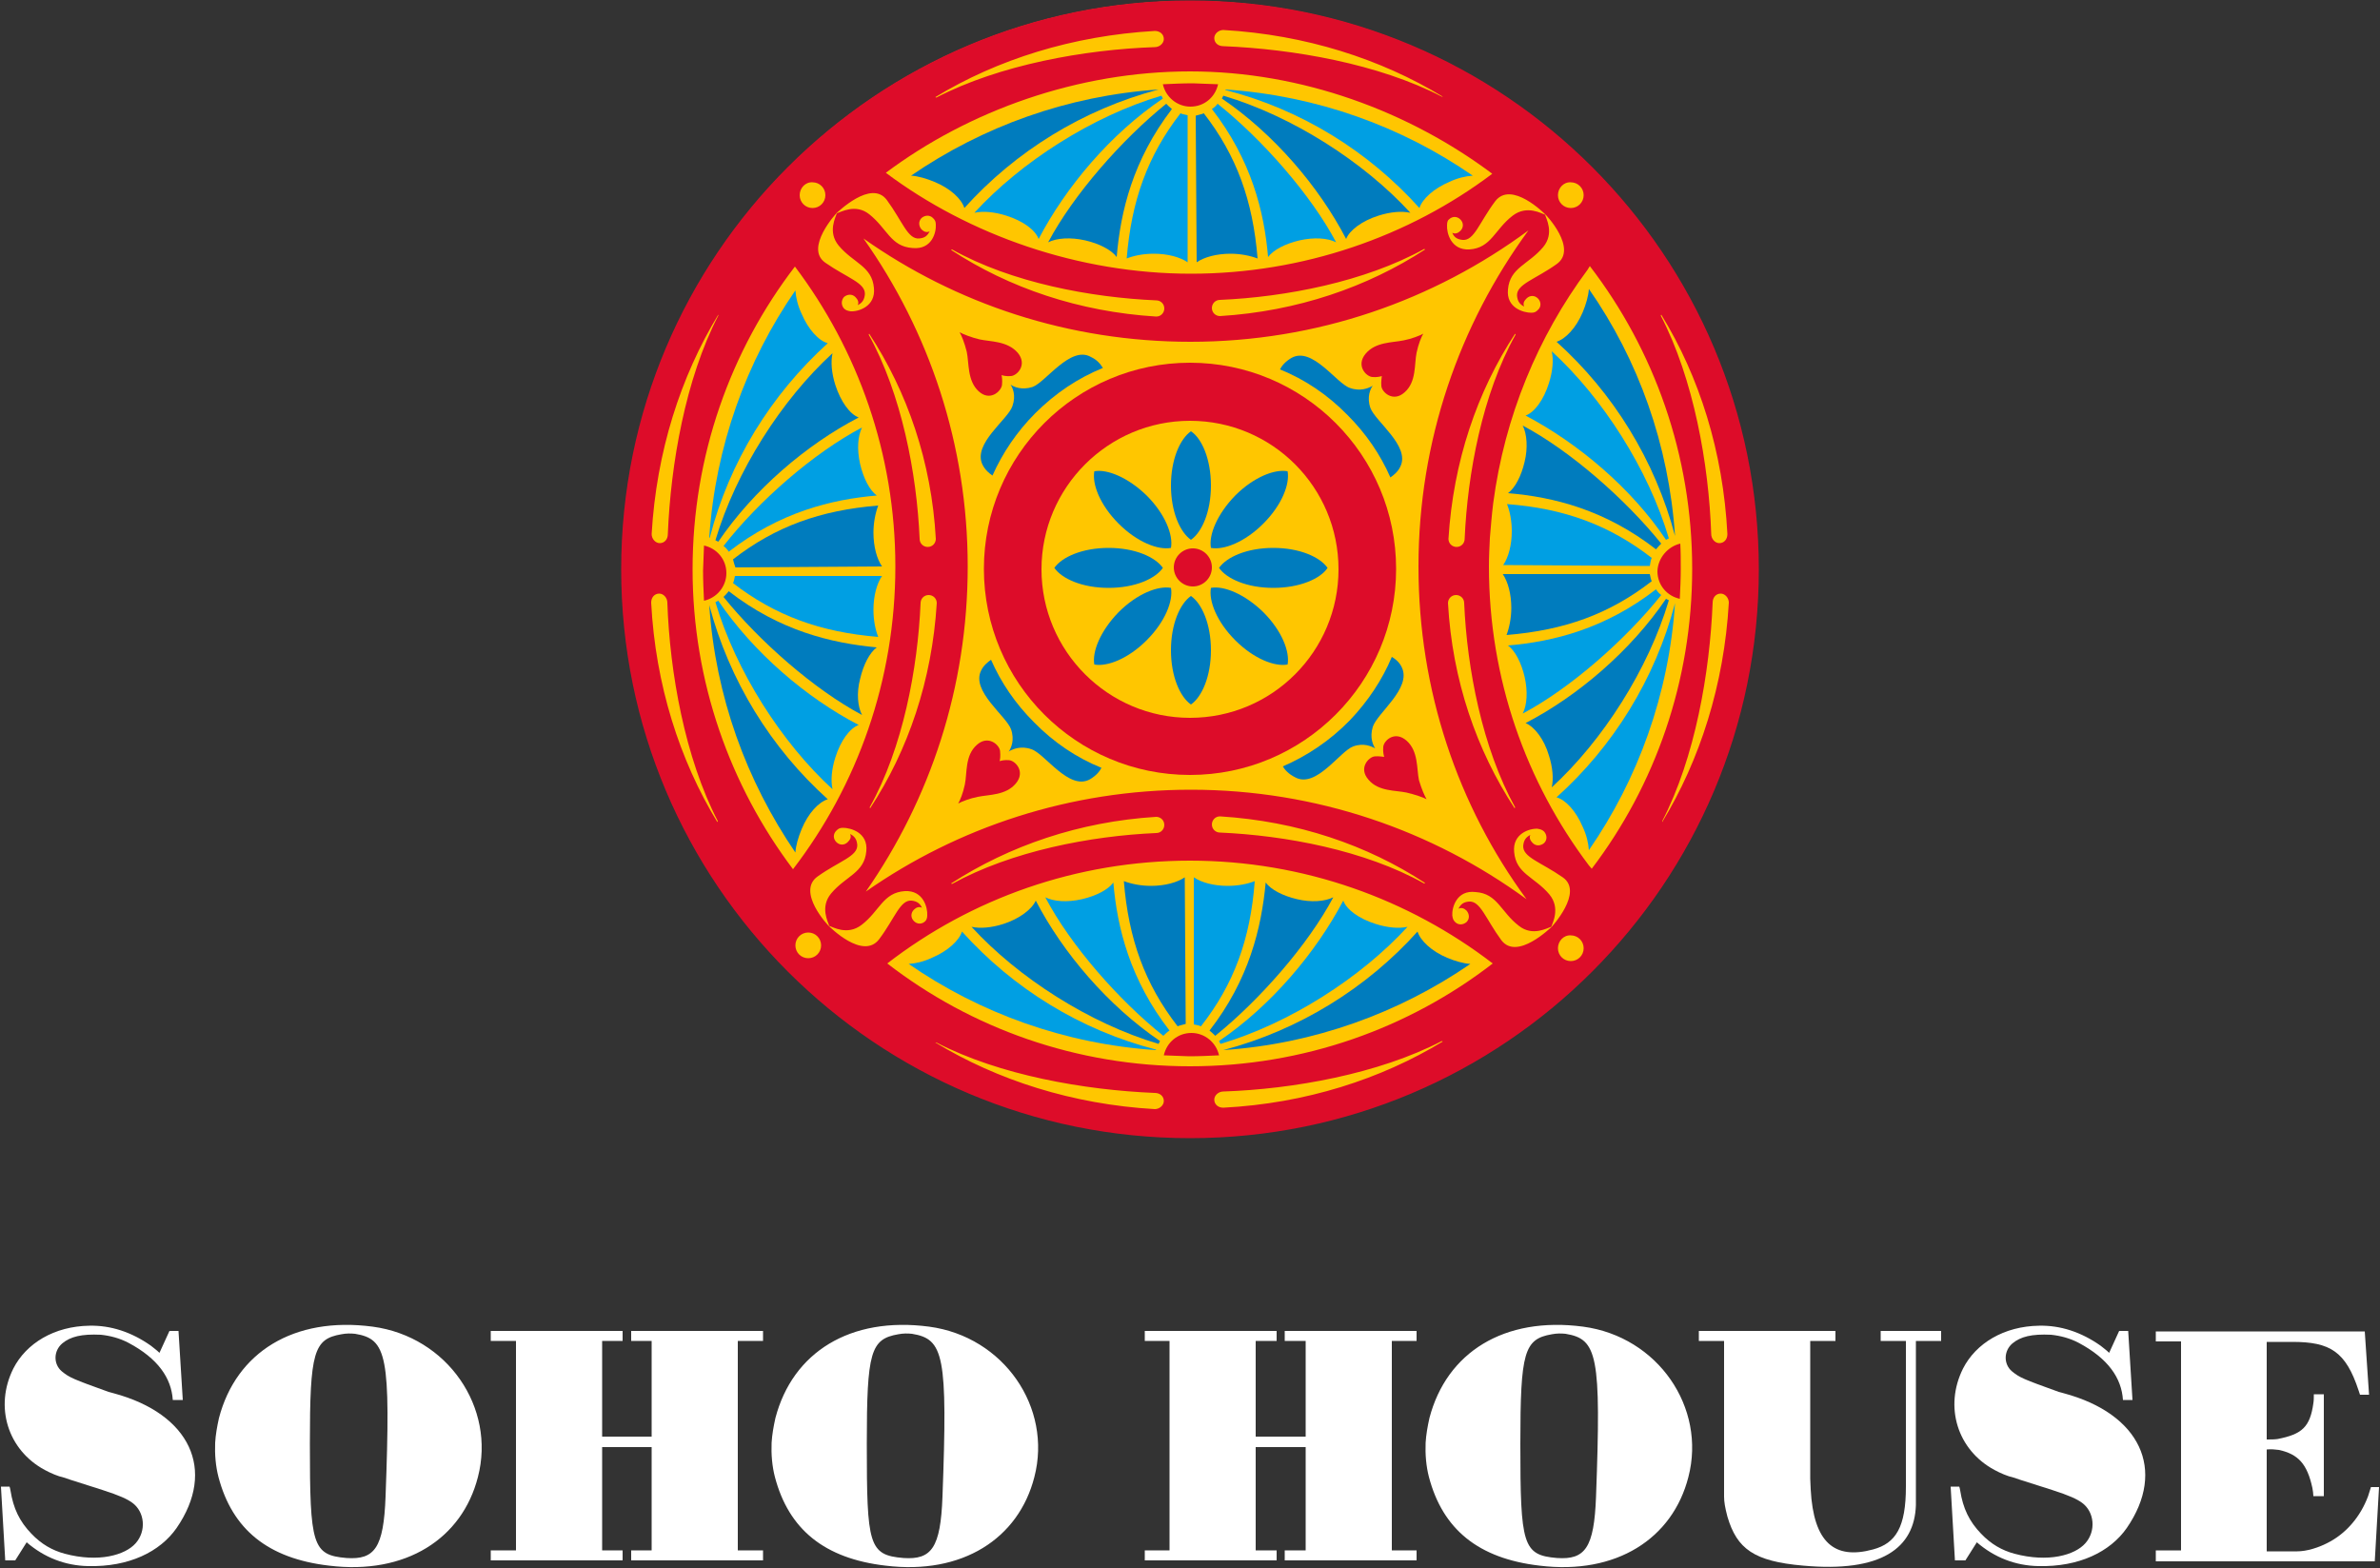
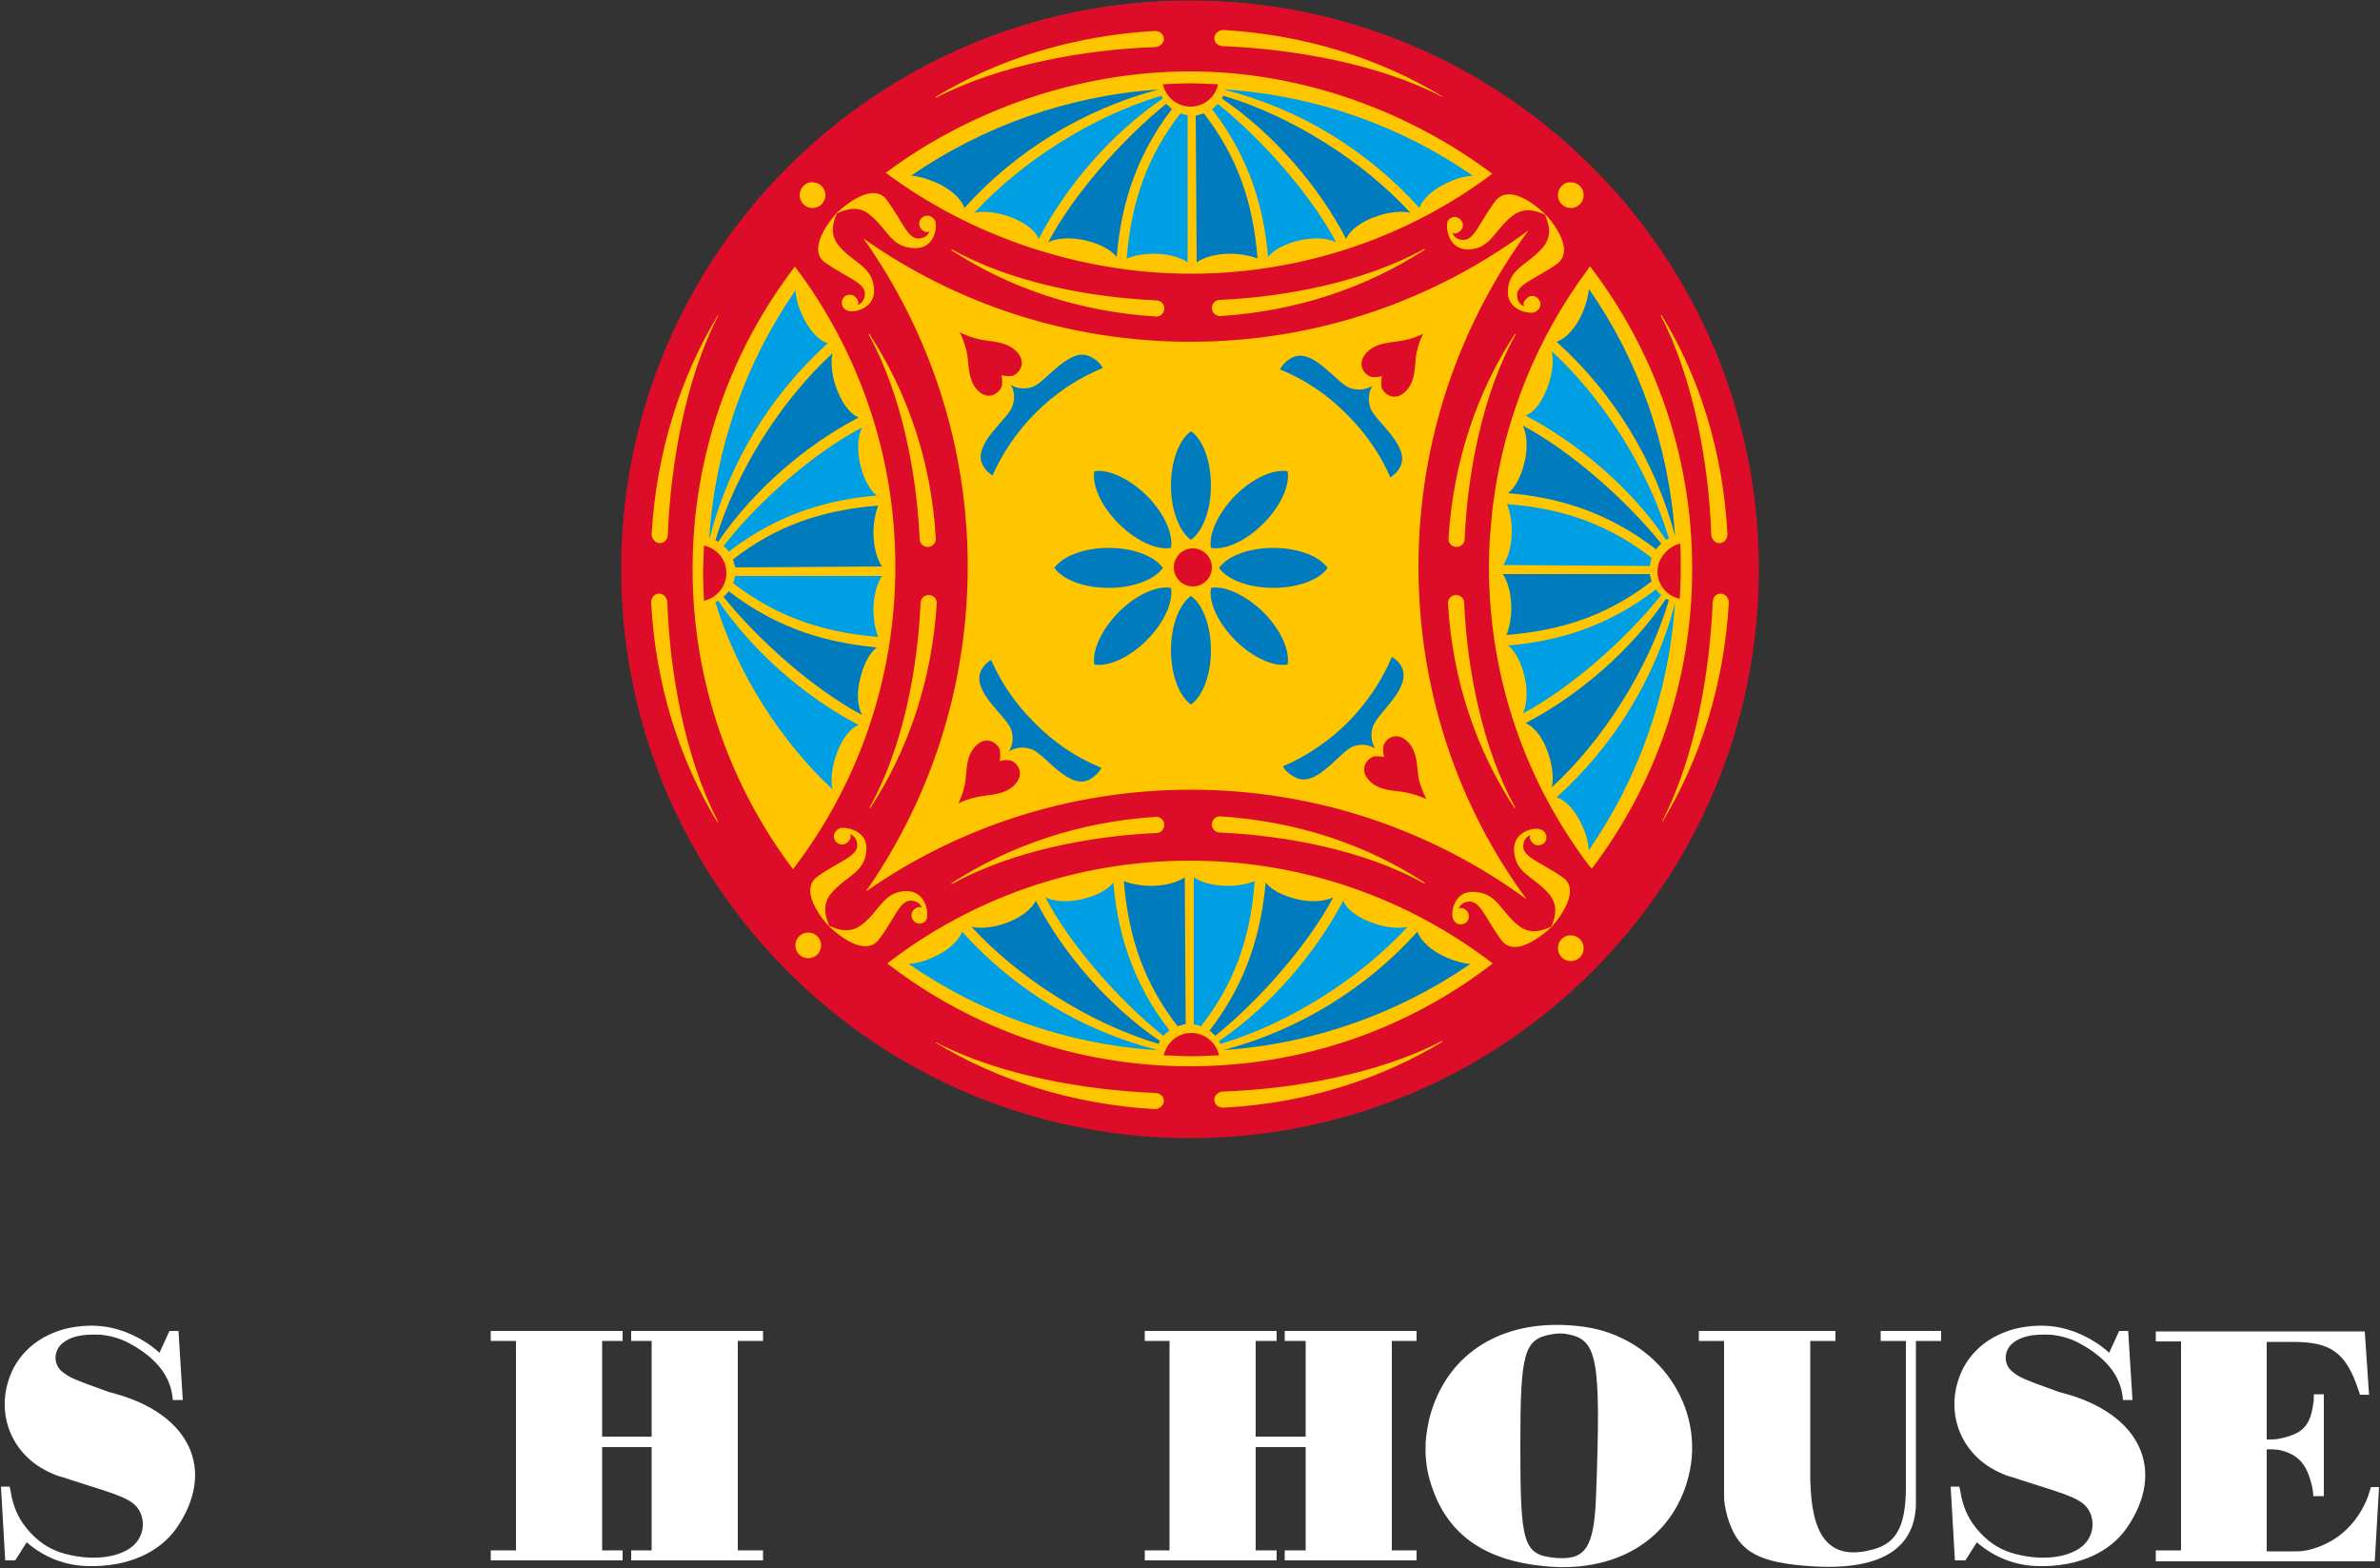
<svg xmlns="http://www.w3.org/2000/svg" version="1.1" id="Layer_1" x="0px" y="0px" viewBox="0 0 500 329.4" style="enable-background:new 0 0 500 329.4;" xml:space="preserve">
  <rect x="0" y="0" width="500" height="329.4" fill="#333333" stroke="none" />
  <style type="text/css">
	.st0{fill:#FFC600;}
	.st1{fill:#DD0C29;}
	.st2{fill:#009FE3;}
	.st3{fill:#007CBE;}
	.st4{fill:#FFFFFF;}
</style>
  <path class="st0" d="M249.9,0.2C315.7,0.2,369,53.5,369,119.3s-53.3,119.1-119.1,119.1s-119.1-53.3-119.1-119.1  C130.8,53.5,184.2,0.2,249.9,0.2L249.9,0.2z" />
  <path class="st1" d="M255.9,17.7c-0.6,2.7-2.9,4.7-5.8,4.7c-2.8,0-5.2-2-5.8-4.7c2.1-0.1,4.2-0.2,6.3-0.2  C252.3,17.6,254.1,17.6,255.9,17.7L255.9,17.7z M147.9,114.6c2.7,0.6,4.7,2.9,4.7,5.8c0,2.8-2,5.2-4.7,5.8c-0.1-2.1-0.2-4.2-0.2-6.3  C147.8,118.1,147.8,116.4,147.9,114.6L147.9,114.6z M244.5,221.7c0.6-2.7,2.9-4.7,5.8-4.7c2.8,0,5.2,2,5.8,4.7  c-2.1,0.1-4.2,0.2-6.3,0.2C248,221.8,246.2,221.8,244.5,221.7L244.5,221.7z M353,114.2c0.1,1.8,0.1,3.5,0.1,5.3  c0,2.1-0.1,4.2-0.2,6.3c-2.7-0.6-4.7-2.9-4.7-5.8C348.3,117.2,350.4,114.8,353,114.2L353,114.2z M298,119c0-26.4,8.6-50.8,23.1-70.6  c-19.9,14.7-44.4,23.4-71,23.4c-25.6,0-49.3-8-68.7-21.7c13.8,19.5,21.9,43.3,21.9,68.9c0,25.4-7.9,48.9-21.4,68.3  c19.3-13.5,42.9-21.4,68.3-21.4c26.4,0,50.8,8.6,70.5,23C306.3,169.3,298,145.1,298,119L298,119z M333.5,56.7  c-10.4,14-17.4,30.8-19.8,49c-0.3,2.4-0.5,4.9-0.7,7.3c-0.1,2-0.2,4-0.2,6c0,23.6,7.8,45.3,21,62.8l0.6,0.7  c13.3-17.5,21.1-39.4,21.1-63c0-23.9-8-46-21.5-63.6L333.5,56.7L333.5,56.7z M166.6,182.6c13.5-17.6,21.5-39.7,21.5-63.6  c0-23.7-7.9-45.5-21.1-63c-13.5,17.6-21.5,39.7-21.5,63.6C145.5,143.2,153.4,165.1,166.6,182.6L166.6,182.6z M313.6,202.4  c-17.6-13.5-39.7-21.6-63.6-21.6s-46,8-63.6,21.6C204,216,226.1,224,250,224S296,216,313.6,202.4L313.6,202.4z M250,0.1  c66,0,119.5,53.5,119.5,119.5S316,239.1,250,239.1s-119.5-53.5-119.5-119.5S184,0.1,250,0.1L250,0.1z M318.2,169.8l0.1-0.2  c-6.9-12.5-10.1-29.1-10.7-42.9c0-1-0.8-1.7-1.7-1.7c-1,0-1.7,0.8-1.7,1.7C305.1,142.9,310.2,157.6,318.2,169.8L318.2,169.8z   M318.3,70.1c-8,12.2-13,26.9-14,43.1c0,1,0.8,1.7,1.7,1.7c1,0,1.7-0.8,1.7-1.7c0.6-13.7,3.7-30.4,10.7-42.9L318.3,70.1L318.3,70.1z   M349.2,172.7c7.9-13,13-28.8,14-46.1c0-1-0.8-1.9-1.7-1.9c-1,0-1.7,0.8-1.7,1.9c-0.6,14.7-3.7,32.6-10.6,45.9L349.2,172.7  L349.2,172.7z M349,66.1l-0.1,0.2c6.9,13.3,10.1,31.2,10.6,45.9c0,1,0.8,1.9,1.7,1.9c1,0,1.7-0.8,1.7-1.9  C362,94.9,357,79.1,349,66.1L349,66.1z M327.3,41c0,1.5,1.2,2.7,2.7,2.7s2.7-1.2,2.7-2.7s-1.2-2.7-2.7-2.7  C328.5,38.2,327.3,39.5,327.3,41L327.3,41z M304,47.3c-0.1,1.6,0.8,5.3,4.7,5.1c4.6-0.3,5.3-4.2,9.1-7.1c3-2.3,6.1-0.4,6.8-0.2  c0.2,0.8,2,3.9-0.4,6.8c-3.1,3.7-7,4.3-7.4,8.9c-0.4,3.9,3.3,4.9,4.9,4.9c0.7,0,1-0.2,1.4-0.6c0.7-0.6,0.7-1.7,0-2.4s-1.7-0.7-2.4,0  c-0.5,0.5-0.8,1-0.5,1.7c-1-0.5-1.4-1.2-1.5-2.3c-0.1-2.4,3.8-3.4,8.3-6.6c4.6-3.2-2.3-10.5-2.4-10.5c0,0-7.1-7.2-10.5-2.7  c-3.3,4.4-4.4,8.3-6.8,8.1c-1.1-0.1-1.8-0.5-2.2-1.5c0.6,0.3,1.2,0.1,1.7-0.4c0.7-0.7,0.7-1.7,0-2.4s-1.7-0.7-2.4,0  C304.2,46.2,304,46.6,304,47.3L304,47.3z M303.1,20.3c-13-7.9-28.8-13-46.1-14c-1,0-1.9,0.8-1.9,1.7c0,1,0.8,1.7,1.9,1.7  c14.7,0.6,32.6,3.7,45.9,10.6H303.1L303.1,20.3z M196.5,20.4l0.2,0.1c13.3-6.9,31.2-10.1,45.9-10.6c1,0,1.9-0.8,1.9-1.7  c0-1-0.8-1.7-1.9-1.7C225.3,7.5,209.5,12.5,196.5,20.4L196.5,20.4z M199.8,52.5c12.2,8,26.9,13,43.1,14c1,0,1.7-0.8,1.7-1.7  c0-1-0.8-1.7-1.7-1.7c-13.7-0.6-30.4-3.7-42.9-10.7L199.8,52.5L199.8,52.5z M299.4,52.4l-0.2-0.1c-12.5,6.9-29.1,10.1-42.9,10.7  c-1,0-1.7,0.8-1.7,1.7c0,1,0.8,1.7,1.7,1.7C272.5,65.4,287.3,60.3,299.4,52.4L299.4,52.4z M168,41c0,1.5,1.2,2.7,2.7,2.7  s2.7-1.2,2.7-2.7s-1.2-2.7-2.7-2.7C169.2,38.2,168,39.5,168,41L168,41z M150.7,172.7l0.1-0.2c-6.9-13.3-10.1-31.2-10.6-45.9  c0-1-0.8-1.9-1.7-1.9c-1,0-1.7,0.8-1.7,1.9C137.7,143.9,142.8,159.7,150.7,172.7L150.7,172.7z M150.9,66.1c-7.9,13-13,28.8-14,46.1  c0,1,0.8,1.9,1.7,1.9c1,0,1.7-0.8,1.7-1.9c0.6-14.7,3.7-32.6,10.6-45.9V66.1L150.9,66.1z M182.8,169.8c8-12.2,13-26.9,14-43.1  c0-1-0.8-1.7-1.7-1.7c-1,0-1.7,0.8-1.7,1.7c-0.6,13.7-3.7,30.4-10.7,42.9L182.8,169.8L182.8,169.8z M182.6,70.1l-0.1,0.2  c6.9,12.5,10.1,29.1,10.7,42.9c0,1,0.8,1.7,1.7,1.7c1,0,1.7-0.8,1.7-1.7C195.7,97,190.6,82.3,182.6,70.1L182.6,70.1z M196.6,47.2  c0-0.7-0.2-1-0.6-1.4c-0.7-0.7-1.7-0.6-2.4,0c-0.7,0.7-0.6,1.7,0,2.4c0.5,0.5,1.1,0.7,1.7,0.4c-0.5,1-1.1,1.4-2.2,1.5  c-2.4,0.2-3.5-3.6-6.8-8.1c-3.3-4.4-10.4,2.7-10.5,2.7c0,0-6.9,7.4-2.4,10.5c4.6,3.2,8.4,4.2,8.3,6.6c-0.1,1.1-0.5,1.8-1.5,2.3  c0.3-0.6,0-1.2-0.5-1.7c-0.7-0.7-1.7-0.6-2.4,0c-0.6,0.7-0.6,1.7,0,2.4c0.4,0.4,0.8,0.5,1.4,0.6c1.6,0.1,5.3-1,4.9-4.9  c-0.4-4.6-4.3-5.2-7.4-8.9c-2.4-2.9-0.6-6-0.4-6.8c0.8-0.2,3.9-2.1,6.8,0.2c3.8,3,4.5,6.8,9.1,7.1C195.8,52.5,196.7,48.8,196.6,47.2  L196.6,47.2z M327.3,199.2c0,1.5,1.2,2.7,2.7,2.7s2.7-1.2,2.7-2.7s-1.2-2.7-2.7-2.7C328.5,196.4,327.3,197.7,327.3,199.2  L327.3,199.2z M167.1,198.6c0,1.5,1.2,2.7,2.7,2.7s2.7-1.2,2.7-2.7s-1.2-2.7-2.7-2.7C168.3,195.9,167.1,197.1,167.1,198.6  L167.1,198.6z M299.4,185.5c-12.2-8-26.9-13-43.1-14c-1,0-1.7,0.8-1.7,1.7c0,1,0.8,1.7,1.7,1.7c13.7,0.6,30.4,3.7,42.9,10.7  L299.4,185.5L299.4,185.5z M199.8,185.6l0.2,0.1c12.5-6.9,29.1-10.1,42.9-10.7c1,0,1.7-0.8,1.7-1.7c0-1-0.8-1.7-1.7-1.7  C226.7,172.6,212,177.7,199.8,185.6L199.8,185.6z M194.8,192.3c0.1-1.6-0.8-5.3-4.7-5.1c-4.6,0.3-5.3,4.2-9.1,7.1  c-3,2.3-6.1,0.4-6.8,0.2c-0.2-0.8-2-3.9,0.4-6.8c3.1-3.7,7-4.3,7.4-8.9c0.4-3.9-3.3-4.9-4.9-4.9c-0.7,0-1,0.2-1.4,0.6  c-0.7,0.7-0.7,1.7,0,2.4s1.7,0.7,2.4,0c0.5-0.5,0.8-1,0.5-1.7c1,0.5,1.4,1.2,1.5,2.3c0.1,2.4-3.8,3.4-8.3,6.6  c-4.6,3.2,2.3,10.5,2.4,10.5c0,0,7.1,7.2,10.5,2.7c3.3-4.4,4.4-8.3,6.8-8.1c1.1,0.1,1.8,0.6,2.2,1.5c-0.6-0.3-1.2-0.1-1.7,0.4  c-0.7,0.7-0.7,1.7,0,2.4s1.7,0.7,2.4,0C194.6,193.3,194.8,192.9,194.8,192.3L194.8,192.3z M305.1,192.3c0.1,0.7,0.2,1,0.6,1.4  c0.7,0.7,1.7,0.6,2.4,0c0.7-0.7,0.6-1.7,0-2.4c-0.5-0.5-1.1-0.7-1.7-0.4c0.5-1,1.1-1.4,2.2-1.5c2.4-0.2,3.5,3.6,6.8,8.1  c3.3,4.4,10.4-2.7,10.5-2.7c0,0,6.9-7.4,2.4-10.5c-4.6-3.2-8.4-4.2-8.3-6.6c0.1-1.1,0.5-1.8,1.5-2.3c-0.3,0.6,0,1.2,0.5,1.7  c0.7,0.7,1.7,0.6,2.4,0c0.7-0.7,0.6-1.7,0-2.4c-0.4-0.4-0.8-0.5-1.4-0.6c-1.6-0.1-5.3,1-4.9,4.9c0.4,4.6,4.3,5.2,7.4,8.9  c2.4,2.9,0.6,6.1,0.4,6.8c-0.8,0.2-3.9,2.1-6.8-0.2c-3.8-2.9-4.5-6.8-9.1-7.1C306,186.9,305,190.7,305.1,192.3L305.1,192.3z   M196.5,219c13,7.9,28.8,13,46.1,14c1,0,1.9-0.8,1.9-1.7c0-1-0.8-1.7-1.9-1.7c-14.7-0.6-32.6-3.7-45.9-10.6H196.5L196.5,219z   M303.1,218.8l-0.2-0.1c-13.3,6.9-31.2,10.1-45.9,10.6c-1,0-1.9,0.8-1.9,1.7c0,1,0.8,1.7,1.9,1.7  C274.3,231.8,290.1,226.7,303.1,218.8L303.1,218.8z M313.5,36.5C296,23.4,273.5,15,250,15s-46.4,8.2-63.9,21.3  c17.5,13.1,40.5,21.2,64.1,21.2C273.7,57.5,296,49.7,313.5,36.5L313.5,36.5z" />
  <path class="st2" d="M181.1,89.8c-0.9,1.8-1.1,4.6-0.4,7.7c0.7,3,2,5.5,3.5,6.6c-9.5,0.8-20.4,3.5-31.1,11.8  c-0.3-0.5-0.7-0.9-1.1-1.2C159.4,105.2,171,95.1,181.1,89.8L181.1,89.8z" />
  <path class="st3" d="M180.4,87.7c-11,5.7-22.1,15.2-29.5,26.1c-0.2-0.1-0.4-0.2-0.6-0.3c4.3-14.5,13.9-29.5,24.6-39.3  c-0.4,1.8-0.2,4.2,0.6,6.7C176.6,84.3,178.5,87,180.4,87.7L180.4,87.7z" />
  <path class="st2" d="M149,112.9c1.3-19.2,7.8-37,18.1-51.9c0.1,1.5,0.5,3.2,1.3,4.9c1.4,3.3,3.6,5.7,5.5,6.2  C162,82.9,153.2,97,149.1,113L149,112.9L149,112.9z" />
  <path class="st3" d="M154,117.5c8.9-6.9,18.3-10.3,30.5-11.3c-0.6,1.6-1,3.6-1,5.7c0,2.9,0.7,5.5,1.8,7.1l-30.8,0.2  C154.3,118.7,154.1,118,154,117.5L154,117.5z" />
  <path class="st3" d="M181.1,150.2c-10-5.3-21.6-15.5-29.1-24.8c0.4-0.4,0.8-0.8,1.1-1.2c10.7,8.3,21.5,10.9,31.1,11.8  c-1.5,1.1-2.8,3.6-3.5,6.6C179.9,145.6,180.2,148.5,181.1,150.2L181.1,150.2L181.1,150.2z" />
  <path class="st2" d="M180.4,152.3c-1.9,0.7-3.8,3.3-4.9,6.8c-0.8,2.5-1,4.9-0.6,6.7c-10.7-9.8-20.3-24.8-24.6-39.3  c0.2-0.1,0.4-0.2,0.6-0.3C158.3,137.1,169.4,146.6,180.4,152.3L180.4,152.3z" />
-   <path class="st3" d="M149,127.1c4.2,15.9,13,30.1,24.9,40.8c-1.9,0.6-4.1,2.9-5.5,6.3c-0.7,1.7-1.2,3.4-1.3,4.9  C156.8,164,150.3,146.3,149,127.1L149,127.1z" />
  <path class="st2" d="M154,122.5c0.2-0.4,0.3-1.1,0.4-1.5h30.9c-1.1,1.6-1.8,4.2-1.8,7.1c0,2.2,0.4,4.2,1,5.7  C172.3,132.8,162.8,129.3,154,122.5L154,122.5z" />
  <path class="st2" d="M280.7,50.9c-1.8-0.9-4.6-1.1-7.7-0.4c-3,0.7-5.5,2-6.6,3.5c-0.8-9.5-3.5-20.4-11.8-31.1  c0.5-0.3,0.9-0.7,1.2-1.1C265.2,29.3,275.4,40.9,280.7,50.9L280.7,50.9z" />
  <path class="st3" d="M282.8,50.2c-5.7-11-15.2-22.1-26.1-29.5c0.1-0.2,0.2-0.4,0.3-0.6c14.5,4.3,29.5,13.9,39.3,24.6  c-1.8-0.4-4.2-0.2-6.7,0.6C286.1,46.4,283.5,48.4,282.8,50.2L282.8,50.2z" />
  <path class="st2" d="M257.5,18.8c19.2,1.3,37,7.8,51.9,18.1c-1.5,0.1-3.2,0.5-4.9,1.3c-3.3,1.4-5.7,3.6-6.3,5.5  c-10.7-11.9-24.8-20.7-40.8-24.8L257.5,18.8L257.5,18.8z" />
  <path class="st3" d="M252.9,23.8c6.9,8.9,10.3,18.3,11.3,30.5c-1.6-0.6-3.6-1-5.7-1c-2.9,0-5.5,0.7-7.1,1.8l-0.2-30.8  C251.8,24.1,252.5,24,252.9,23.8L252.9,23.8z" />
  <path class="st3" d="M220.2,50.9c5.3-10,15.5-21.6,24.8-29.1c0.4,0.4,0.8,0.8,1.2,1.1C238,33.6,235.4,44.4,234.6,54  c-1.1-1.5-3.6-2.8-6.6-3.5C224.9,49.8,222,50,220.2,50.9L220.2,50.9L220.2,50.9z" />
  <path class="st2" d="M218.2,50.2c-0.7-1.9-3.3-3.8-6.8-4.9c-2.5-0.8-4.9-1-6.7-0.6c9.8-10.7,24.8-20.3,39.3-24.6  c0.1,0.2,0.2,0.4,0.3,0.6C233.3,28.1,223.9,39.3,218.2,50.2L218.2,50.2z" />
  <path class="st3" d="M243.4,18.8c-15.9,4.2-30.1,13-40.8,24.9c-0.6-1.9-2.9-4.1-6.3-5.5c-1.7-0.7-3.4-1.2-4.9-1.3  C206.4,26.6,224.2,20.1,243.4,18.8L243.4,18.8z" />
  <path class="st2" d="M248,23.8c0.4,0.2,1.1,0.3,1.5,0.4v30.9c-1.6-1.1-4.2-1.8-7.1-1.8c-2.2,0-4.2,0.4-5.7,1  C237.7,42.1,241.1,32.7,248,23.8L248,23.8z" />
  <path class="st3" d="M347,122.1c-8.9,6.9-18.3,10.3-30.5,11.3c0.6-1.6,1-3.6,1-5.7c0-2.9-0.7-5.5-1.8-7.1h30.9  C346.7,121,346.8,121.7,347,122.1L347,122.1z" />
  <path class="st3" d="M319.9,89.4c10,5.3,21.6,15.5,29.1,24.8c-0.4,0.4-0.8,0.8-1.1,1.2c-10.7-8.3-21.5-11-31.1-11.8  c1.5-1.1,2.8-3.6,3.5-6.6C321,94.1,320.8,91.2,319.9,89.4L319.9,89.4z" />
  <path class="st2" d="M320.5,87.3c1.9-0.7,3.8-3.3,4.9-6.8c0.8-2.5,1-4.9,0.6-6.7c10.7,9.8,20.3,24.8,24.6,39.3  c-0.2,0.1-0.4,0.2-0.6,0.3C342.7,102.5,331.5,93.1,320.5,87.3L320.5,87.3z" />
  <path class="st3" d="M351.9,112.6c-4.2-15.9-13-30.1-24.9-40.8c1.9-0.6,4.1-2.9,5.5-6.2c0.7-1.7,1.2-3.4,1.3-4.9  C344.2,75.6,350.6,93.4,351.9,112.6L351.9,112.6z" />
  <path class="st2" d="M347,117.2c-0.2,0.4-0.3,1.1-0.4,1.7l-30.8-0.2c1.1-1.6,1.8-4.2,1.8-7.1c0-2.2-0.4-4.2-1-5.7  C328.6,106.8,338.1,110.3,347,117.2L347,117.2z" />
  <path class="st2" d="M319.9,149.9c0.9-1.8,1.1-4.6,0.4-7.7c-0.7-3-2-5.5-3.5-6.6c9.5-0.8,20.4-3.5,31.1-11.8  c0.3,0.5,0.7,0.9,1.1,1.2C341.5,134.4,329.9,144.6,319.9,149.9L319.9,149.9z" />
  <path class="st3" d="M320.5,151.9c11-5.7,22.1-15.2,29.5-26.1c0.2,0.1,0.4,0.2,0.6,0.3c-4.3,14.5-13.9,29.5-24.6,39.3  c0.4-1.8,0.2-4.2-0.6-6.7C324.4,155.3,322.4,152.7,320.5,151.9L320.5,151.9z" />
  <path class="st2" d="M351.9,126.7c-1.3,19.2-7.8,37-18.1,51.9c-0.1-1.5-0.5-3.2-1.3-4.9c-1.4-3.3-3.6-5.7-5.5-6.2  C338.9,156.8,347.7,142.7,351.9,126.7L351.9,126.7z" />
  <path class="st2" d="M219.6,188.5c1.8,0.9,4.6,1.1,7.7,0.4c3-0.7,5.5-2,6.6-3.5c0.8,9.5,3.5,20.4,11.8,31.1  c-0.5,0.3-0.9,0.7-1.3,1.1C235.1,210.2,224.9,198.6,219.6,188.5L219.6,188.5z" />
  <path class="st3" d="M217.6,189.2c5.7,11,15.2,22.1,26.1,29.5c-0.1,0.2-0.2,0.4-0.3,0.6c-14.5-4.3-29.5-13.9-39.3-24.6  c1.8,0.4,4.2,0.2,6.7-0.6C214.2,193,216.8,191,217.6,189.2L217.6,189.2z" />
  <path class="st2" d="M242.8,220.6c-19.2-1.3-37-7.8-51.9-18.1c1.5-0.1,3.2-0.5,4.9-1.3c3.3-1.4,5.7-3.6,6.3-5.5  c10.7,11.9,24.8,20.7,40.8,24.8L242.8,220.6L242.8,220.6z" />
  <path class="st3" d="M247.4,215.6c-6.9-8.9-10.3-18.3-11.3-30.5c1.6,0.6,3.6,1,5.7,1c2.9,0,5.5-0.7,7.1-1.8l0.2,30.8  C248.5,215.3,247.8,215.4,247.4,215.6L247.4,215.6z" />
  <path class="st3" d="M280.1,188.5c-5.3,10-15.5,21.6-24.8,29.1c-0.4-0.4-0.8-0.8-1.2-1.1c8.3-10.7,10.9-21.5,11.8-31.1  c1.1,1.5,3.6,2.8,6.6,3.5C275.4,189.6,278.3,189.4,280.1,188.5L280.1,188.5L280.1,188.5z" />
  <path class="st2" d="M282.2,189.2c0.7,1.9,3.3,3.8,6.8,4.9c2.5,0.8,4.9,1,6.7,0.6c-9.8,10.7-24.8,20.3-39.3,24.6  c-0.1-0.2-0.2-0.4-0.3-0.6C267,211.3,276.4,200.2,282.2,189.2L282.2,189.2z" />
  <path class="st3" d="M257,220.6c15.9-4.2,30.1-13,40.8-24.9c0.6,1.9,2.9,4.1,6.2,5.5c1.7,0.7,3.4,1.2,4.9,1.3  C293.9,212.8,276.1,219.3,257,220.6L257,220.6z" />
  <path class="st2" d="M252.3,215.6c-0.4-0.2-1.1-0.3-1.5-0.4v-30.9c1.6,1.1,4.2,1.8,7.1,1.8c2.2,0,4.2-0.4,5.7-1  C262.7,197.3,259.2,206.8,252.3,215.6L252.3,215.6z" />
-   <path class="st1" d="M250,150.8c-17.2,0-31.2-14-31.2-31.2s14-31.2,31.2-31.2c17.3,0,31.2,14,31.2,31.2S267.3,150.8,250,150.8  L250,150.8z M250,76.2c-23.9,0-43.3,19.4-43.3,43.3s19.4,43.3,43.3,43.3s43.3-19.4,43.3-43.3S273.9,76.2,250,76.2L250,76.2z" />
  <path class="st1" d="M246.6,119.2c0-2.2,1.8-4,4-4s4,1.8,4,4s-1.8,4-4,4C248.4,123.2,246.6,121.4,246.6,119.2L246.6,119.2z" />
  <path class="st3" d="M254.4,102c0,5.5-1.9,9.8-4.2,11.4c-2.3-1.6-4.2-5.9-4.2-11.4s1.9-9.8,4.2-11.4  C252.5,92.1,254.4,96.5,254.4,102L254.4,102z" />
  <path class="st3" d="M254.4,136.6c0,5.5-1.9,9.8-4.2,11.4c-2.3-1.6-4.2-5.9-4.2-11.4s1.9-9.8,4.2-11.4  C252.5,126.8,254.4,131.1,254.4,136.6L254.4,136.6z" />
  <path class="st3" d="M267.5,123.5c-5.5,0-9.8-1.9-11.4-4.2c1.6-2.3,5.9-4.2,11.4-4.2s9.8,1.9,11.4,4.2  C277.4,121.6,273,123.5,267.5,123.5L267.5,123.5z" />
  <path class="st3" d="M232.9,123.5c-5.5,0-9.8-1.9-11.4-4.2c1.6-2.3,5.9-4.2,11.4-4.2s9.8,1.9,11.4,4.2  C242.7,121.6,238.4,123.5,232.9,123.5L232.9,123.5z" />
  <path class="st3" d="M259.5,134.5c-3.9-3.9-5.6-8.3-5.1-11c2.7-0.5,7.1,1.3,11,5.1c3.9,3.9,5.6,8.3,5.1,11  C267.8,140.1,263.4,138.4,259.5,134.5L259.5,134.5z" />
  <path class="st3" d="M235,110c-3.9-3.9-5.6-8.3-5.1-11c2.7-0.5,7.1,1.3,11,5.1c3.9,3.9,5.6,8.3,5.1,11  C243.3,115.6,238.9,113.9,235,110L235,110z" />
  <path class="st3" d="M265.4,110c-3.9,3.9-8.3,5.6-11,5.1c-0.5-2.7,1.3-7.1,5.1-11c3.9-3.9,8.3-5.6,11-5.1  C271,101.7,269.3,106.1,265.4,110L265.4,110z" />
  <path class="st3" d="M240.9,134.5c-3.9,3.9-8.3,5.6-11,5.1c-0.5-2.7,1.3-7.1,5.1-11c3.9-3.9,8.3-5.6,11-5.1  C246.5,126.2,244.8,130.6,240.9,134.5L240.9,134.5z" />
  <path class="st1" d="M201.3,168.8c0.4-0.7,1-2.1,1.4-4c0.5-2.4,0-6.1,2.5-8.3c2.4-2.2,4.8,0,4.9,1.3c0.1,1,0,1.8-0.1,2.1  c0.3-0.1,1.1-0.3,2-0.2c1.3,0.1,3.5,2.4,1.4,4.9s-5.6,2.3-8,2.8C203.8,167.7,202,168.4,201.3,168.8L201.3,168.8L201.3,168.8z" />
  <path class="st1" d="M299.7,167.9c-0.7-0.4-2.5-1-4.2-1.4c-2.3-0.5-5.9-0.2-8-2.7c-2.2-2.5,0.1-4.8,1.3-4.9c0.9-0.1,1.7,0.1,2,0.1  c-0.1-0.3-0.3-1.1-0.2-2.1c0.1-1.3,2.4-3.5,4.9-1.3s2.1,5.9,2.6,8.3C298.7,165.9,299.3,167.2,299.7,167.9L299.7,167.9z" />
  <path class="st1" d="M299,70.1c-0.4,0.7-1,2.1-1.4,4c-0.5,2.4,0,6.1-2.5,8.3c-2.4,2.2-4.8,0-4.9-1.3c-0.1-1,0.1-1.8,0.1-2.1  c-0.3,0.1-1.1,0.3-2,0.2c-1.3-0.1-3.5-2.4-1.4-4.9s5.6-2.3,8-2.8C296.5,71.2,298.3,70.5,299,70.1L299,70.1L299,70.1z" />
  <path class="st1" d="M201.6,69.8c0.7,0.4,2.5,1.1,4.2,1.5c2.3,0.5,5.8,0.3,8,2.8c2.1,2.5-0.1,4.8-1.4,4.9c-0.9,0.1-1.7-0.1-2-0.2  c0.1,0.3,0.2,1.1,0.1,2.1c-0.2,1.3-2.5,3.5-4.9,1.3s-2-5.9-2.5-8.3C202.6,71.9,202,70.5,201.6,69.8L201.6,69.8z" />
  <path class="st3" d="M231.4,161.3c-0.4,0.8-1.2,1.7-2.4,2.4c-4.4,2.5-9.5-5.4-12.3-6.3c-2.2-0.8-3.9,0-4.5,0.3l-0.3,0.2  c0.5-0.7,1.3-2.4,0.5-4.7c-1-2.8-8.4-8-6.3-12.3c0.5-1.1,1.4-1.8,2.1-2.3c2.1,4.8,5.1,9.2,9,13.1C221.4,156,226.2,159.2,231.4,161.3  L231.4,161.3z" />
  <path class="st3" d="M269.5,161c5.1-2.2,9.9-5.4,14.1-9.7c3.8-4,6.8-8.5,8.8-13.3c0.7,0.4,1.6,1.1,2.1,2.2c2.1,4.4-5.2,9.6-6.1,12.5  c-0.7,2.3,0.1,3.9,0.5,4.5c-0.8-0.4-2.4-1.2-4.6-0.4c-2.8,1-7.8,8.9-12.2,6.5C270.7,162.6,269.9,161.7,269.5,161L269.5,161z" />
  <path class="st3" d="M268.9,77.6c0.4-0.8,1.2-1.7,2.4-2.4c4.4-2.5,9.5,5.4,12.3,6.3c2.2,0.8,3.9,0,4.5-0.3l0.3-0.2  c-0.5,0.7-1.3,2.4-0.5,4.7c1,2.8,8.4,8,6.3,12.3c-0.5,1.1-1.4,1.8-2.1,2.3c-2.1-4.8-5.1-9.2-9-13.1  C278.9,82.9,274.1,79.7,268.9,77.6L268.9,77.6z" />
  <path class="st3" d="M231.7,77.3c-5.2,2.1-10,5.3-14.2,9.5c-3.9,3.9-6.9,8.4-9,13.1c-0.7-0.5-1.5-1.1-2.1-2.3  c-2.1-4.4,5.4-9.5,6.3-12.3c0.8-2.3,0-3.9-0.4-4.5c0.7,0.5,2.4,1.2,4.6,0.5c2.8-1,8-8.8,12.3-6.3C230.5,75.6,231.2,76.5,231.7,77.3  L231.7,77.3z" />
  <path class="st4" d="M2,312.3l0.1,0.3l0.1,0.5c0.6,3.8,1.9,6.5,4.4,9.1c2.1,2.2,4.4,3.5,7,4.2c7.1,1.9,12.7,0.3,14.9-2.2  c2.3-2.6,1.9-6.6-0.7-8.5c-1.1-0.8-2.6-1.5-6.3-2.7l-6.6-2.1l-1.5-0.5c-1.3-0.3-2.7-0.9-4-1.6c-7.8-4.2-10.6-13.3-6.6-21.3  c2.7-5.3,8.6-8.9,16-9c4.4-0.1,8.8,1.3,12.9,4.2c0.6,0.5,1.2,0.9,1.8,1.5l2.1-4.6h1.9l0.9,14.5h-2.1c-0.3-4.6-3.1-8.7-9.3-12  c-1.9-1-3.9-1.5-5.8-1.7c-4.1-0.2-6.4,0.4-8.1,1.8c-1.9,1.6-1.9,4.4-0.1,5.9c1.6,1.3,2.3,1.6,9.8,4.3c0.3,0.1,0.7,0.2,1.1,0.3  c16,4.3,21.6,16.1,13.2,28.3c-3.5,5-10,8.2-18.6,8c-4.8-0.1-9.2-1.8-12.9-5l-2.4,3.8H1.1l-0.9-15.5L2,312.3L2,312.3z" />
-   <path class="st4" d="M72.8,327.3c5.9,0.4,7.8-2.1,8.2-12.9c1.1-29.7,0.3-33.1-6.4-34.2c-0.9-0.1-1.9-0.1-2.9,0.1  c-5.8,1-6.6,3.7-6.6,23C65.1,324.6,65.6,326.7,72.8,327.3L72.8,327.3z M46,297.9c3.6-13.8,15.7-21.4,32.3-19.2  c15.7,2.1,25.9,17,22.1,31.6c-3.3,12.9-15.1,20.6-31.3,18.6c-12.8-1.5-20.3-7.6-23.2-18.6c-0.6-2.3-0.8-4.8-0.7-7.2  C45.3,301.4,45.6,299.7,46,297.9L46,297.9z" />
  <polygon class="st4" points="103.1,325.7 108.4,325.7 108.4,281.7 103.1,281.7 103.1,279.6 130.8,279.6 130.8,281.7 126.5,281.7   126.5,301.8 136.9,301.8 136.9,281.7 132.6,281.7 132.6,279.6 160.3,279.6 160.3,281.7 155,281.7 155,325.7 160.3,325.7   160.3,327.8 132.6,327.8 132.6,325.7 136.9,325.7 136.9,304 126.5,304 126.5,325.7 130.8,325.7 130.8,327.8 103.1,327.8 " />
-   <path class="st4" d="M189.8,327.3c5.9,0.4,7.8-2.1,8.2-12.9c1.1-29.7,0.3-33.1-6.4-34.2c-0.9-0.1-1.9-0.1-2.9,0.1  c-5.8,1-6.6,3.7-6.6,23C182.1,324.6,182.5,326.7,189.8,327.3L189.8,327.3z M162.9,297.9c3.6-13.8,15.7-21.4,32.3-19.2  c15.7,2.1,25.9,17,22.1,31.6c-3.3,12.9-15.1,20.6-31.3,18.6c-12.8-1.5-20.3-7.6-23.2-18.6c-0.6-2.3-0.8-4.8-0.7-7.2  C162.2,301.4,162.5,299.7,162.9,297.9L162.9,297.9z" />
  <polygon class="st4" points="240.5,325.7 245.7,325.7 245.7,281.7 240.5,281.7 240.5,279.6 268.2,279.6 268.2,281.7 263.8,281.7   263.8,301.8 274.3,301.8 274.3,281.7 269.9,281.7 269.9,279.6 297.6,279.6 297.6,281.7 292.4,281.7 292.4,325.7 297.6,325.7   297.6,327.8 269.9,327.8 269.9,325.7 274.3,325.7 274.3,304 263.8,304 263.8,325.7 268.2,325.7 268.2,327.8 240.5,327.8 " />
  <path class="st4" d="M327.1,327.3c5.9,0.4,7.8-2.1,8.2-12.9c1.1-29.7,0.3-33.1-6.4-34.2c-0.9-0.1-1.9-0.1-2.9,0.1  c-5.8,1-6.6,3.7-6.6,23C319.4,324.6,319.9,326.7,327.1,327.3L327.1,327.3z M300.3,297.9c3.6-13.8,15.7-21.4,32.3-19.2  c15.7,2.1,25.9,17,22.1,31.6c-3.3,12.9-15.1,20.6-31.3,18.6c-12.8-1.5-20.3-7.6-23.2-18.6c-0.6-2.3-0.8-4.8-0.7-7.2  C299.6,301.4,299.9,299.7,300.3,297.9L300.3,297.9z" />
  <path class="st4" d="M356.9,279.6h28.7v2.1h-5.3v28.9c0,0.8,0.1,1.6,0.1,2.3c0.6,11.2,5,14.8,13.1,12.6c4.8-1.3,6.9-4.7,6.9-13.2  v-30.6h-5.3v-2.1h12.7v2.1h-5.3V315v0.1v1.1c-0.3,9-7.2,14.2-23.7,12.7c-10.3-0.9-13.9-3.5-15.9-10.3c-0.5-1.9-0.7-3.1-0.7-4.2  v-32.7h-5.3L356.9,279.6L356.9,279.6z" />
  <path class="st4" d="M411.6,312.3l0.1,0.3l0.1,0.5c0.6,3.8,1.9,6.5,4.4,9.1c2.1,2.2,4.4,3.5,7,4.2c7.1,1.9,12.7,0.3,14.9-2.2  c2.3-2.6,1.9-6.6-0.7-8.5c-1.1-0.8-2.6-1.5-6.3-2.7l-6.6-2.1l-1.5-0.5c-1.3-0.3-2.7-0.9-4-1.6c-7.8-4.2-10.6-13.3-6.6-21.3  c2.7-5.3,8.6-8.9,16-9c4.4-0.1,8.8,1.3,12.9,4.2c0.6,0.5,1.2,0.9,1.8,1.5l2.1-4.6h1.9l0.9,14.5h-2c-0.3-4.6-3.1-8.7-9.3-12  c-1.9-1-3.9-1.5-5.8-1.7c-4.1-0.2-6.4,0.4-8.1,1.8c-1.9,1.6-1.9,4.4-0.1,5.9c1.6,1.3,2.3,1.6,9.8,4.3c0.3,0.1,0.7,0.2,1.1,0.3  c16,4.3,21.6,16.1,13.2,28.3c-3.5,5-10,8.2-18.6,8c-4.8-0.1-9.2-1.8-12.9-5l-2.4,3.8h-2.2l-0.9-15.5L411.6,312.3L411.6,312.3z" />
  <path class="st4" d="M452.9,325.7h5.3v-43.9h-5.3v-2.1h43.9l0.9,13.3h-1.9c-0.1-0.3-0.2-0.6-0.3-0.9c-2.7-8.2-6-10.2-13.9-10.2h-5.4  v20.5c0.9,0,1.6,0,2.3-0.1c5.1-1,6.8-2.5,7.5-7.5c0.1-0.6,0.1-1.3,0.1-1.9h2.1v21.4H486c0-0.5-0.1-1.1-0.2-1.7c-1.1-5.1-3-7.1-7-8  c-0.8-0.1-1.7-0.2-2.6-0.1v21.4h6.4c1.9,0,4.5-0.7,7-2.1c3.4-1.9,6.3-5.2,7.9-9.5c0.2-0.6,0.4-1.3,0.6-1.9h1.7l-0.9,15.6h-46V325.7  L452.9,325.7z" />
</svg>